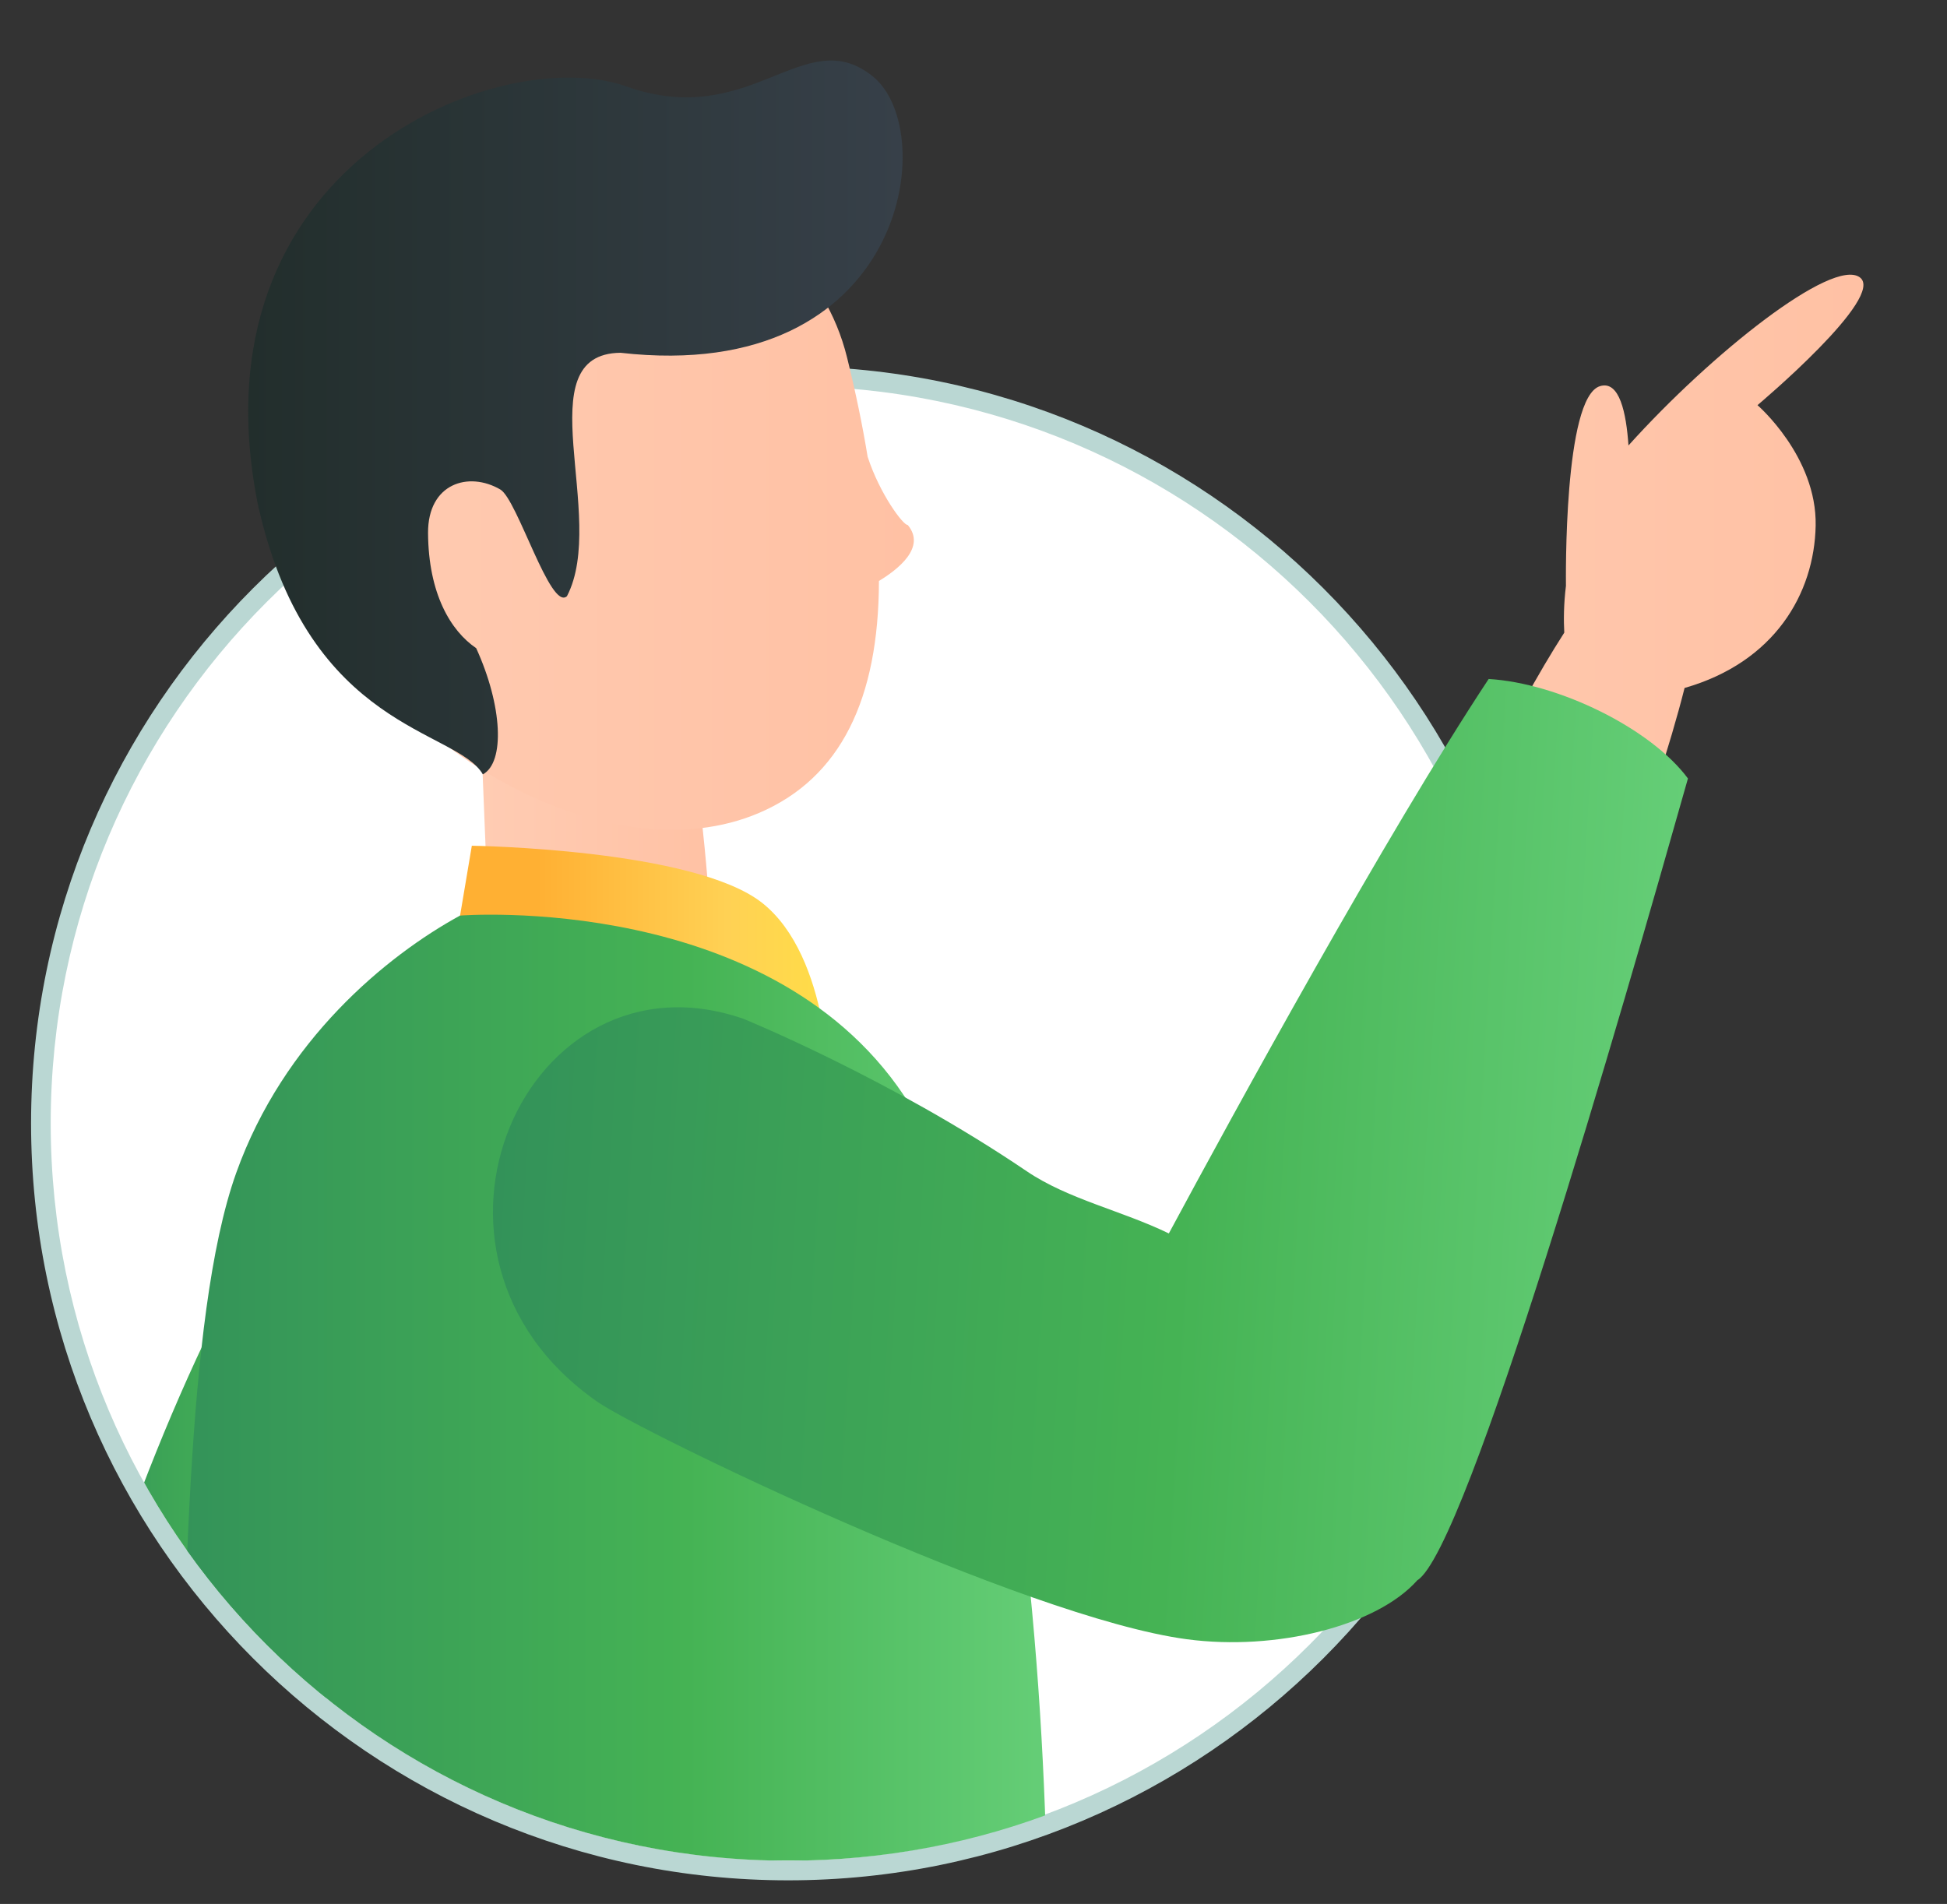
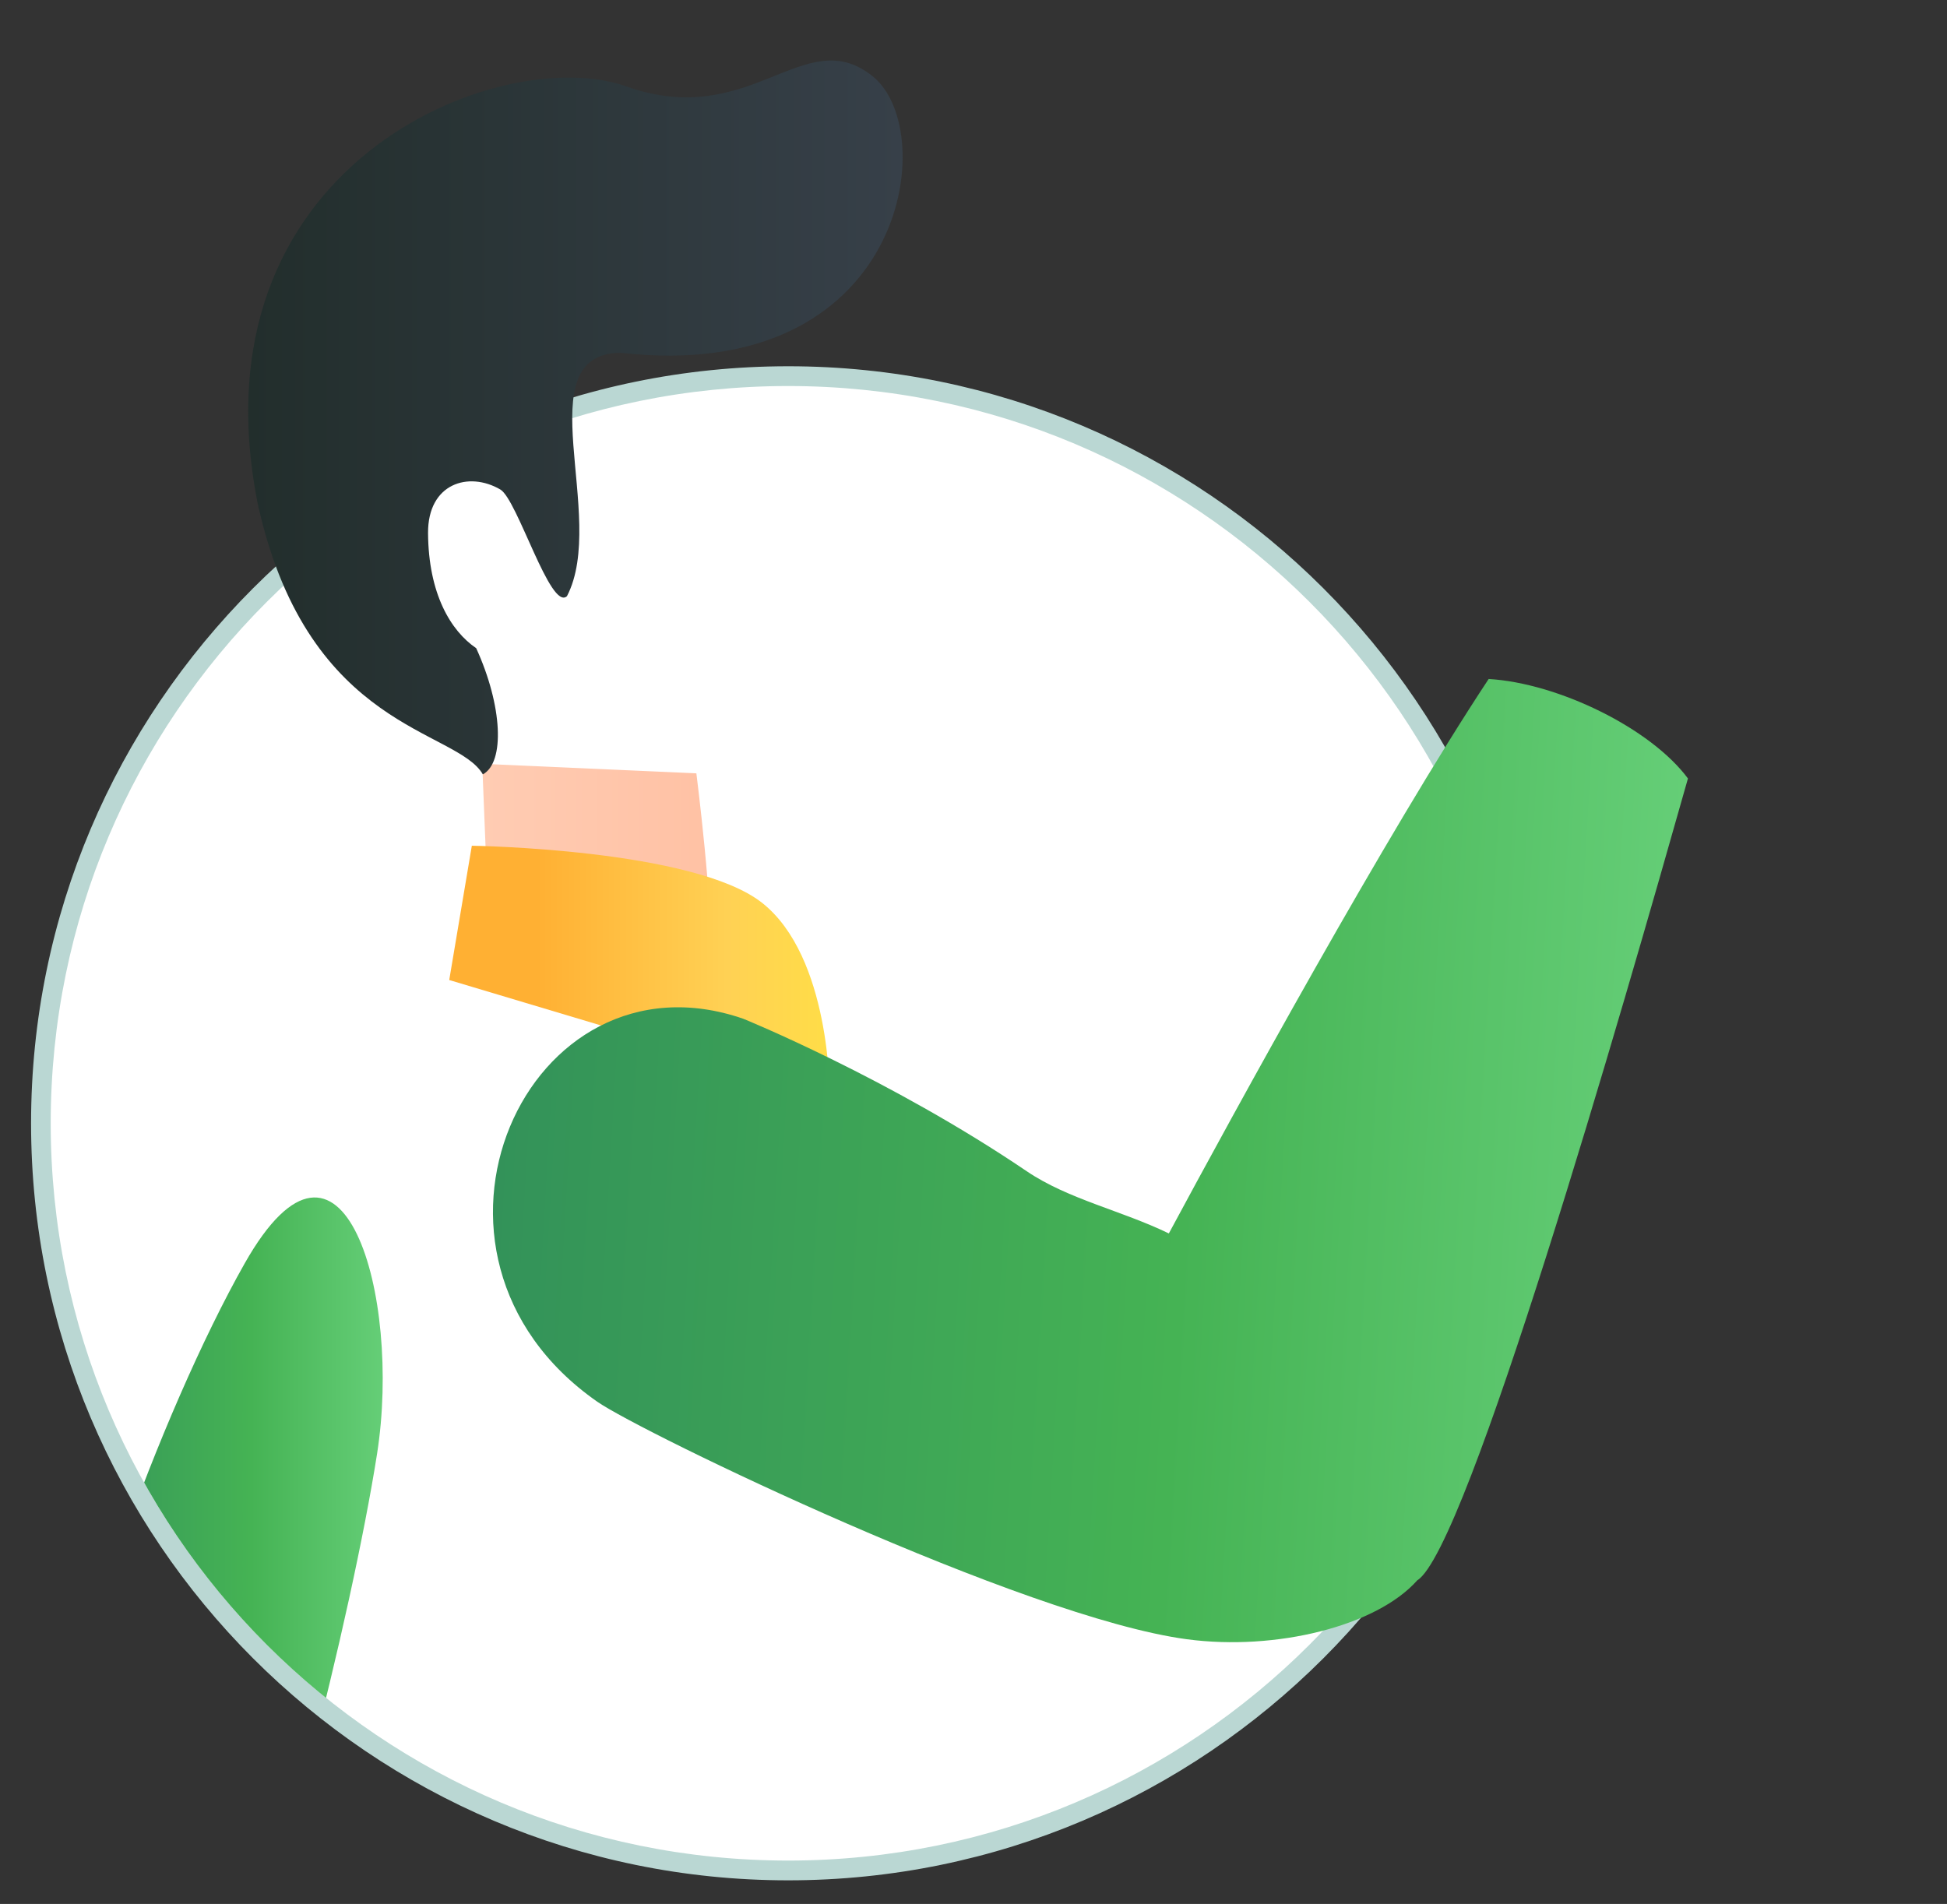
<svg xmlns="http://www.w3.org/2000/svg" xmlns:xlink="http://www.w3.org/1999/xlink" id="Layer_1" viewBox="0 0 151.65 148.31">
  <rect x="0" y="0" width="151.65" height="148.31" fill="#333333" stroke="none" />
  <defs>
    <style>
      .cls-1 {
        fill: none;
      }

      .cls-2 {
        fill: url(#linear-gradient-8);
      }

      .cls-3 {
        fill: url(#linear-gradient-7);
      }

      .cls-4 {
        fill: url(#linear-gradient-5);
      }

      .cls-5 {
        fill: url(#linear-gradient-6);
      }

      .cls-6 {
        fill: url(#linear-gradient-4);
      }

      .cls-7 {
        fill: url(#linear-gradient-3);
      }

      .cls-8 {
        fill: url(#linear-gradient-2);
      }

      .cls-9 {
        fill: url(#linear-gradient);
      }

      .cls-10 {
        clip-path: url(#clippath-1);
      }

      .cls-11 {
        fill: #fff;
      }

      .cls-12 {
        fill: #ef7959;
      }

      .cls-13 {
        fill: #bad7d3;
      }

      .cls-14 {
        clip-path: url(#clippath);
      }
    </style>
    <clipPath id="clippath">
      <path class="cls-1" d="M126.91,108.24c0,16.72-21.55,16.75-26.64,21.54-10.12,9.53-23.88,15.16-38.88,15.16-31.72,0-57.43-25.71-57.43-57.43,0-12.66,2-44.93,8.51-60.21C22.26,4.28,40.08-.19,59.15-.19s79.3-.72,90.35,22.78c7.03,14.95-22.59,73.31-22.59,85.65Z" />
    </clipPath>
    <clipPath id="clippath-1">
      <rect class="cls-1" x="5" y="-1" width="145.92" height="145.92" />
    </clipPath>
    <linearGradient id="linear-gradient" x1="94.02" y1="68.28" x2="145.14" y2="68.28" gradientUnits="userSpaceOnUse">
      <stop offset="0" stop-color="#ffccb3" />
      <stop offset="1" stop-color="#ffc1a4" />
    </linearGradient>
    <linearGradient id="linear-gradient-2" x1="4.81" y1="124.33" x2="29.82" y2="124.33" gradientUnits="userSpaceOnUse">
      <stop offset="0" stop-color="#339259" />
      <stop offset=".59" stop-color="#45b354" />
      <stop offset="1" stop-color="#65ce77" />
    </linearGradient>
    <linearGradient id="linear-gradient-3" x1="37.57" y1="68.19" x2="55.45" y2="68.19" xlink:href="#linear-gradient" />
    <linearGradient id="linear-gradient-4" x1="21.71" y1="38.68" x2="71.19" y2="38.68" xlink:href="#linear-gradient" />
    <linearGradient id="linear-gradient-5" x1="19.34" y1="32.51" x2="70.3" y2="32.51" gradientUnits="userSpaceOnUse">
      <stop offset="0" stop-color="#222e2c" />
      <stop offset="1" stop-color="#374049" />
    </linearGradient>
    <linearGradient id="linear-gradient-6" x1="34.99" y1="75.55" x2="64.62" y2="75.55" gradientUnits="userSpaceOnUse">
      <stop offset=".23" stop-color="#ffb033" />
      <stop offset=".73" stop-color="#ffd154" />
      <stop offset="1" stop-color="#ffdd47" />
    </linearGradient>
    <linearGradient id="linear-gradient-7" x1="13.13" y1="132.79" x2="81.62" y2="132.79" xlink:href="#linear-gradient-2" />
    <linearGradient id="linear-gradient-8" x1="102.16" y1="417.11" x2="193.13" y2="417.11" gradientTransform="translate(-38.74 -335.87) rotate(3.36)" xlink:href="#linear-gradient-2" />
    <clipPath id="clippath-2">
      <path class="cls-1" d="M149.15,254.14c0,13.68-35.1,14.04-43.08,23.91-10.53,13.01-26.63,21.34-44.67,21.34-31.72,0-57.43-25.71-57.43-57.43s21.59-88.04,53.31-88.04c16.91,0,63.64,2.14,83.29,25.13,17.21,20.13,8.59,60.3,8.59,75.11Z" />
    </clipPath>
  </defs>
  <g>
    <path class="cls-11" d="M61.39,145.7c-32.09,0-58.2-26.11-58.2-58.2S29.3,29.3,61.39,29.3s58.2,26.11,58.2,58.2-26.11,58.2-58.2,58.2Z" />
    <path class="cls-13" d="M61.39,30.07c31.72,0,57.43,25.71,57.43,57.43s-25.71,57.43-57.43,57.43S3.95,119.22,3.95,87.5,29.67,30.07,61.39,30.07M61.39,28.53C28.87,28.53,2.42,54.99,2.42,87.5s26.45,58.97,58.97,58.97,58.97-26.45,58.97-58.97-26.45-58.97-58.97-58.97h0Z" />
  </g>
  <g class="cls-14">
    <g class="cls-10">
      <g>
-         <path class="cls-9" d="M141.42,40.94c-.1,5.29-3.19,10.64-10.21,12.65-4.47,17.73-22.41,59.87-25.97,60.96-14.99,4.59-10.65-18.06-10.65-18.06,0,0,15.8-26.7,24.08-41.83,1.09-2,2.15-3.79,3.17-5.38-.05-.93-.05-2.19.13-3.64,0-.43-.19-14.68,2.65-15.56,1.52-.47,2.05,2.09,2.22,4.62,0,0,0,0,0,0,6.53-7.25,15.85-14.59,18-13.11,2.15,1.48-7.95,9.97-7.95,9.97,0,0,4.63,4,4.53,9.38Z" />
        <path class="cls-12" d="M6.2,150.19c.47,4.08,12.84,22.41,19.7,30.96,6.76,8.43,19.04,10.77,14.37-5.12-2.02-6.86-5.51-15.47-9.02-22.56-5.16-10.43-11.36-20.11-11.36-20.11,0,0-15.91-2.6-13.69,16.83Z" />
        <path class="cls-8" d="M18.13,153.61c2.75-1.55,9.28-27.86,11.24-40.37,1.93-12.33-2.67-28.32-10.31-14.83-3.3,5.83-6.96,14.3-9.66,22.04-3.97,11.39-4.82,16.42-4.56,22.8.24,5.94,2.83,16.25,13.28,10.35Z" />
        <path class="cls-7" d="M55.45,75.96c-.02-.22-.05-.44-.05-.67.16-4.68-1.16-15.05-1.16-15.05l-16.68-.74.55,13.68c6.15,4.24,11.64,4.31,17.33,2.78Z" />
        <g>
-           <path class="cls-6" d="M68.46,45.26c-.02,9.17-2.97,15.34-9.33,18.06-11.64,4.99-29.01-4.9-34.34-17.64-5.33-12.74-4.29-26.1,7.39-30.99,11.68-4.89,30.38-.74,33.8,13.17.67,2.71,1.2,5.28,1.6,7.72t0,0c.95,2.92,2.79,5.36,3.12,5.31,1.47,1.75-.78,3.48-2.25,4.37Z" />
          <path class="cls-4" d="M20.16,39.65C14.54,12.81,39.03,3.25,48.78,6.73c9.75,3.47,13.85-5.06,19.19-.79,5.34,4.26,2.6,24.07-19.64,21.54-7.44.08-.96,12.78-4.17,18.96-1.29,1.18-3.86-7.53-5.19-8.31-2.47-1.44-5.65-.48-5.63,3.39.03,4.72,1.76,7.62,3.75,8.97,2.05,4.49,2.25,8.89.52,9.83-2.05-3.54-13.48-3.42-17.44-20.67Z" />
        </g>
        <path class="cls-5" d="M34.99,76.34l1.76-10.46s17.25.24,22.6,4.44c5.35,4.21,5.27,14.89,5.27,14.89l-29.63-8.87Z" />
-         <path class="cls-3" d="M35.83,71.32s24.66-1.96,35.07,14.78c5.13,8.25,6.91,13.5,9.29,37.34,2.2,22.01,1.22,38.88,1.18,50.97-.02,5.84,1.05,11.19-1.7,14.65-.82,1.02-10.93,4.77-25.17,5.15-20.29.53-40.34-.48-40.63-8.6-.29-8.21-1.51-12.55-.02-44.07.7-14.65.49-38.83,4.55-50.18,3.69-10.32,11.69-16.9,17.43-20.04Z" />
        <path class="cls-2" d="M131.47,60.65c-5.15,18.2-17.2,60.07-21.08,62.45-3.14,3.55-10.99,5.52-17.95,4.59-12.69-1.69-42.54-16.14-45.93-18.51-16.45-11.49-5.46-35.66,11.39-29.82,0,0,11.35,4.61,22.08,11.88,3.22,2.18,7.42,3.07,11.06,4.84,5.15-9.57,16.91-31.08,24.91-43.19,5.41.32,12.62,3.83,15.53,7.76Z" />
      </g>
    </g>
  </g>
</svg>